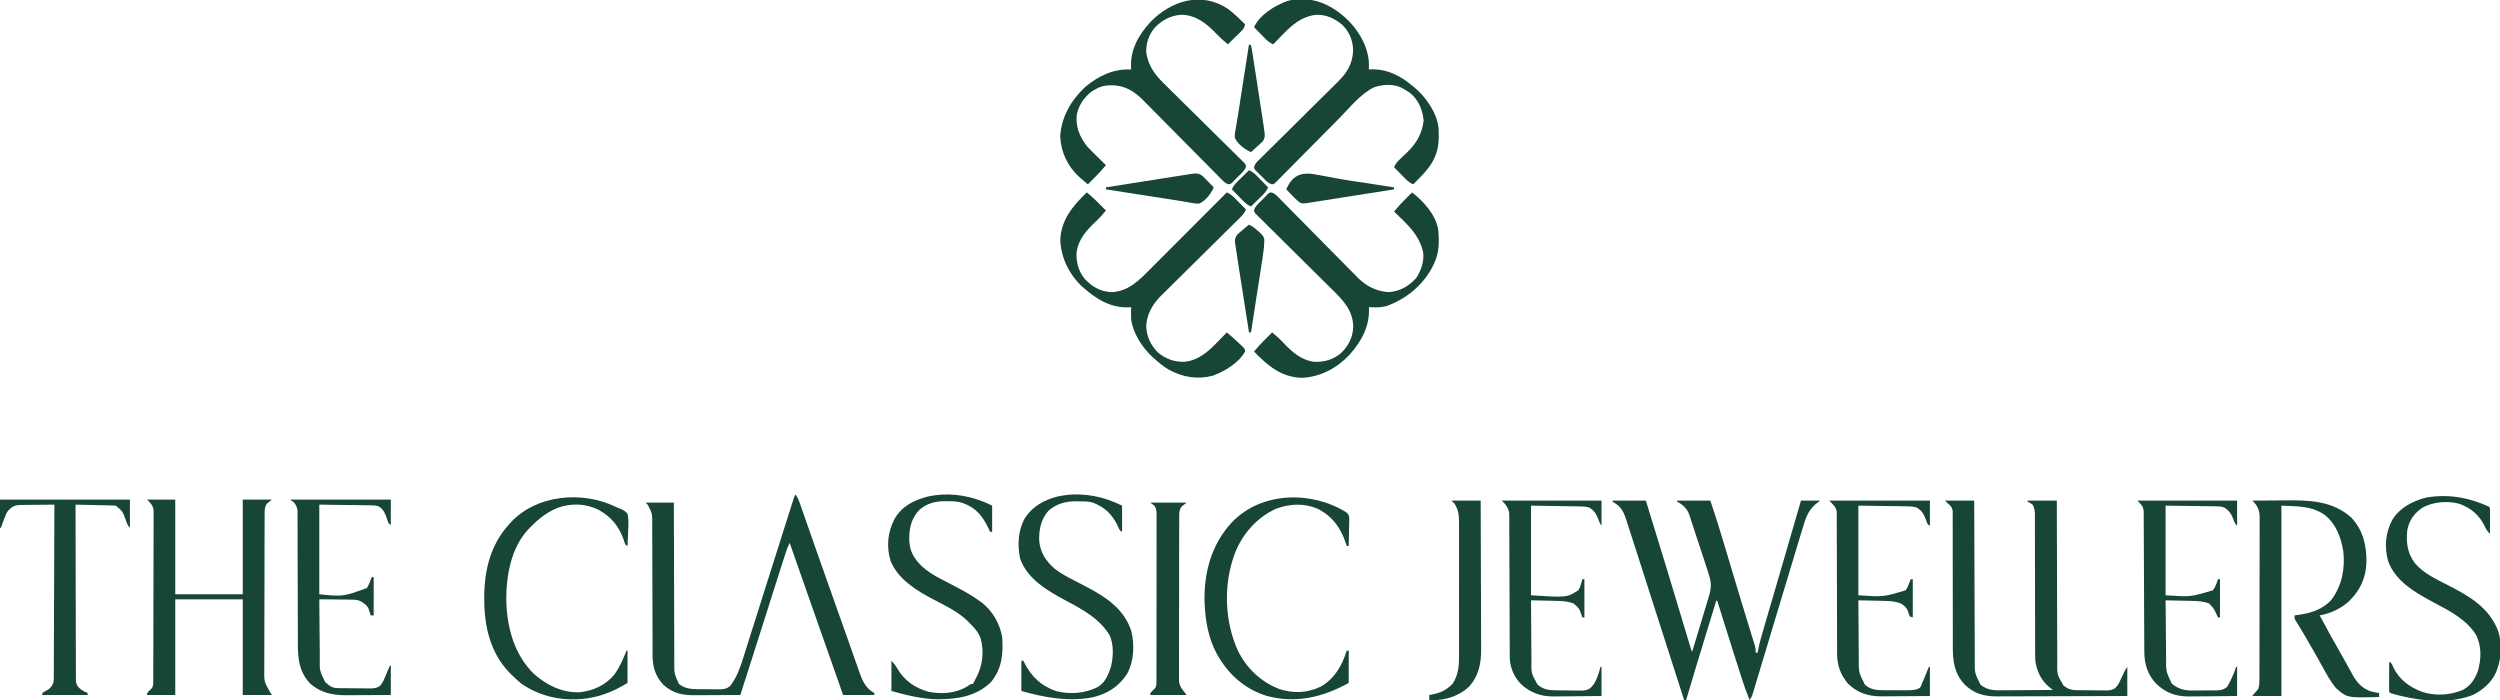
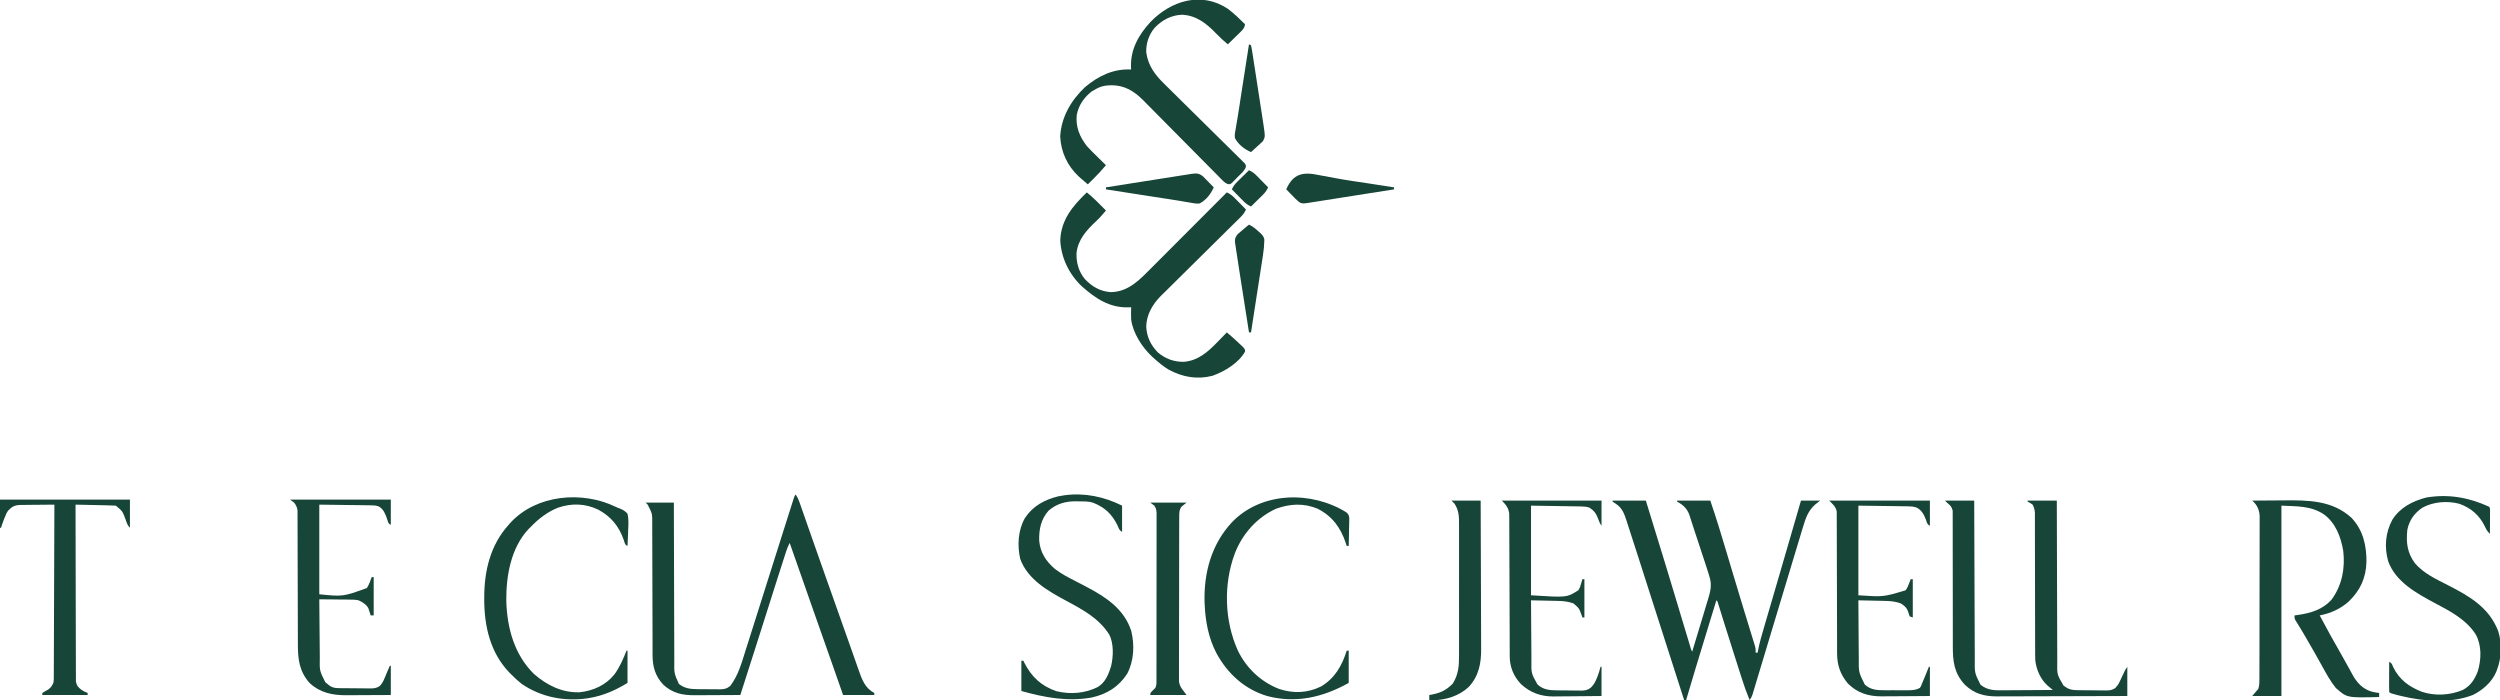
<svg xmlns="http://www.w3.org/2000/svg" height="695" width="2482" version="1.1">
  <path transform="translate(1601,497)" fill="#174537" d="M0 0 C10.89 0 21.78 0 33 0 C39.766 21.717 46.424 43.465 53.029 65.232 C53.822 67.844 54.615 70.456 55.409 73.068 C61.94 94.569 68.465 116.073 74.865 137.615 C75.08 138.337 75.295 139.059 75.517 139.803 C76.068 141.653 76.617 143.504 77.166 145.355 C77.905 147.942 77.905 147.942 79 150 C81.539 141.706 84.053 133.404 86.536 125.093 C87.689 121.234 88.851 117.377 90.033 113.525 C91.175 109.803 92.294 106.074 93.398 102.341 C93.822 100.923 94.253 99.508 94.693 98.095 C97.246 89.873 98.809 83.351 96 75 C95.742 74.131 95.485 73.262 95.219 72.366 C94.353 69.504 93.425 66.669 92.48 63.832 C91.97 62.275 91.97 62.275 91.449 60.687 C90.367 57.394 89.277 54.103 88.188 50.812 C87.468 48.625 86.748 46.436 86.029 44.248 C84.649 40.048 83.261 35.85 81.869 31.654 C80.721 28.193 79.588 24.729 78.479 21.256 C78.255 20.562 78.031 19.867 77.8 19.151 C77.228 17.377 76.663 15.601 76.099 13.824 C73.7 7.658 69.778 4.059 64 1 C64 0.67 64 0.34 64 0 C74.89 0 85.78 0 97 0 C102.822 17.063 108.06 34.274 113.201 51.55 C115.042 57.733 116.89 63.915 118.738 70.096 C119.207 71.665 119.676 73.235 120.145 74.804 C123.444 85.845 126.78 96.875 130.152 107.895 C130.556 109.214 130.959 110.534 131.362 111.854 C132.882 116.824 134.402 121.795 135.934 126.762 C136.967 130.113 137.994 133.467 139.02 136.82 C139.325 137.802 139.63 138.784 139.944 139.796 C140.218 140.694 140.491 141.591 140.773 142.516 C141.131 143.678 141.131 143.678 141.496 144.864 C142 147 142 147 142 151 C142.66 151 143.32 151 144 151 C144.091 150.465 144.182 149.929 144.276 149.378 C145.807 141.062 148.209 133.022 150.594 124.922 C151.058 123.333 151.522 121.743 151.986 120.154 C152.974 116.773 153.963 113.393 154.956 110.013 C156.51 104.719 158.058 99.423 159.606 94.127 C161.184 88.727 162.762 83.326 164.343 77.927 C169.202 61.323 174.03 44.71 178.848 28.094 C179.82 24.742 180.793 21.391 181.766 18.04 C183.511 12.027 185.256 6.013 187 0 C193.27 0 199.54 0 206 0 C203.525 1.98 203.525 1.98 201 4 C194.106 10.053 191.55 17.704 188.996 26.285 C188.721 27.188 188.446 28.092 188.162 29.022 C187.247 32.034 186.342 35.048 185.438 38.062 C184.779 40.235 184.121 42.408 183.462 44.58 C181.672 50.484 179.892 56.391 178.114 62.299 C176.624 67.25 175.129 72.2 173.634 77.149 C170.093 88.873 166.557 100.598 163.023 112.324 C162.822 112.991 162.621 113.658 162.414 114.346 C160.018 122.296 157.625 130.246 155.235 138.198 C153.147 145.148 151.054 152.098 148.958 159.046 C147.84 162.753 146.724 166.461 145.612 170.17 C144.574 173.633 143.531 177.095 142.484 180.555 C141.916 182.438 141.354 184.322 140.791 186.206 C140.451 187.326 140.111 188.446 139.761 189.601 C139.468 190.576 139.174 191.552 138.872 192.558 C138 195 138 195 136 198 C133.081 190.983 130.576 183.902 128.277 176.66 C127.935 175.591 127.593 174.522 127.24 173.421 C126.136 169.969 125.037 166.516 123.938 163.062 C123.177 160.684 122.417 158.305 121.656 155.927 C118.234 145.214 114.831 134.495 111.473 123.762 C111.213 122.931 110.953 122.101 110.685 121.245 C109.496 117.447 108.313 113.646 107.136 109.844 C106.726 108.526 106.316 107.208 105.906 105.891 C105.559 104.767 105.211 103.643 104.854 102.485 C104.233 100.087 104.233 100.087 103 99 C100.268 107.921 97.538 116.842 94.809 125.764 C93.541 129.91 92.273 134.056 91.003 138.201 C84.907 158.107 78.863 178.024 73 198 C72.34 198 71.68 198 71 198 C62.638 172.007 54.277 146.014 45.961 120.006 C40.207 102.009 34.446 84.014 28.671 66.023 C27.907 63.642 27.143 61.261 26.38 58.88 C24.278 52.323 22.167 45.77 20.042 39.222 C19.331 37.023 18.623 34.823 17.918 32.622 C16.861 29.321 15.791 26.023 14.719 22.727 C14.403 21.734 14.088 20.741 13.763 19.718 C11.578 13.055 9.409 7.122 3.25 3.188 C2.178 2.466 1.105 1.744 0 1 C0 0.67 0 0.34 0 0 Z" />
  <path transform="translate(790,491)" fill="#174537" d="M0 0 C1.754 2.631 2.676 4.598 3.701 7.536 C4.027 8.464 4.354 9.392 4.689 10.348 C5.041 11.361 5.392 12.374 5.754 13.418 C6.313 15.013 6.313 15.013 6.883 16.64 C7.69 18.945 8.495 21.251 9.298 23.557 C11.011 28.476 12.734 33.392 14.456 38.308 C15.342 40.838 16.227 43.367 17.112 45.897 C21.252 57.734 25.433 69.556 29.625 81.375 C30.669 84.319 31.713 87.263 32.757 90.207 C33.451 92.167 34.146 94.127 34.841 96.087 C37.742 104.268 40.634 112.453 43.525 120.638 C46.361 128.666 49.208 136.69 52.061 144.713 C53.947 150.022 55.82 155.335 57.679 160.654 C58.757 163.732 59.846 166.806 60.938 169.879 C61.428 171.265 61.913 172.654 62.393 174.044 C65.667 183.518 68.753 192.105 78 197 C78 197.66 78 198.32 78 199 C67.77 199 57.54 199 47 199 C45.681 195.226 44.363 191.451 43.004 187.562 C41.191 182.375 39.377 177.187 37.562 172 C37.207 170.983 37.207 170.983 36.844 169.946 C29.971 150.295 23.061 130.658 16.096 111.039 C8.648 90.055 1.31 69.033 -6 48 C-7.548 50.923 -8.674 53.818 -9.686 56.966 C-10.008 57.965 -10.331 58.964 -10.664 59.993 C-11.012 61.082 -11.36 62.171 -11.719 63.293 C-12.089 64.442 -12.459 65.592 -12.84 66.776 C-13.852 69.922 -14.861 73.068 -15.869 76.216 C-16.715 78.858 -17.564 81.5 -18.412 84.141 C-25.286 105.544 -32.067 126.975 -38.82 148.417 C-44.139 165.302 -49.53 182.162 -55 199 C-62.668 199.051 -70.336 199.086 -78.004 199.11 C-80.61 199.12 -83.216 199.134 -85.823 199.151 C-89.578 199.175 -93.334 199.187 -97.09 199.195 C-98.246 199.206 -99.403 199.216 -100.595 199.227 C-112.716 199.228 -122.046 197.26 -131.27 188.957 C-139.294 180.546 -142.118 171.159 -142.131 159.669 C-142.137 157.791 -142.137 157.791 -142.143 155.876 C-142.143 154.501 -142.142 153.127 -142.142 151.752 C-142.145 150.295 -142.148 148.837 -142.152 147.38 C-142.16 144.248 -142.165 141.117 -142.169 137.985 C-142.175 133.03 -142.191 128.076 -142.21 123.121 C-142.216 121.422 -142.223 119.723 -142.229 118.025 C-142.232 117.174 -142.235 116.324 -142.239 115.447 C-142.281 103.918 -142.314 92.388 -142.326 80.858 C-142.334 73.072 -142.357 65.286 -142.395 57.501 C-142.415 53.384 -142.427 49.268 -142.422 45.151 C-142.418 41.279 -142.432 37.408 -142.459 33.536 C-142.466 32.118 -142.467 30.7 -142.459 29.283 C-142.372 18.929 -142.372 18.929 -147 10 C-147.66 9.34 -148.32 8.68 -149 8 C-139.76 8 -130.52 8 -121 8 C-120.996 10.137 -120.993 12.274 -120.989 14.476 C-120.953 34.605 -120.895 54.734 -120.816 74.864 C-120.776 85.212 -120.744 95.561 -120.729 105.91 C-120.716 114.931 -120.689 123.952 -120.645 132.974 C-120.623 137.749 -120.607 142.525 -120.608 147.3 C-120.609 151.799 -120.591 156.296 -120.559 160.794 C-120.55 162.442 -120.549 164.09 -120.554 165.738 C-120.727 177.479 -120.727 177.479 -116 188 C-110.13 192.629 -104.347 193.161 -97.129 193.203 C-96.37 193.209 -95.61 193.215 -94.828 193.22 C-93.225 193.23 -91.622 193.236 -90.019 193.24 C-87.574 193.25 -85.13 193.281 -82.686 193.312 C-81.125 193.319 -79.564 193.324 -78.004 193.328 C-77.277 193.34 -76.549 193.353 -75.8 193.366 C-71.325 193.346 -68.48 192.863 -65 190 C-56.989 179.522 -53.506 166.582 -49.625 154.188 C-48.934 152.024 -48.242 149.861 -47.549 147.698 C-45.716 141.963 -43.902 136.221 -42.095 130.477 C-40.669 125.95 -39.236 121.427 -37.802 116.903 C-34.874 107.666 -31.957 98.426 -29.047 89.183 C-23.538 71.684 -17.999 54.196 -12.437 36.714 C-11.439 33.578 -10.443 30.442 -9.448 27.305 C-8.279 23.618 -7.107 19.933 -5.933 16.248 C-5.499 14.883 -5.065 13.516 -4.632 12.15 C-4.04 10.28 -3.444 8.411 -2.847 6.543 C-2.513 5.491 -2.179 4.44 -1.834 3.356 C-1 1 -1 1 0 0 Z" />
  <path transform="translate(2236,497)" fill="#174537" d="M0 0 C7.806 -0.077 15.613 -0.129 23.419 -0.165 C26.068 -0.178 28.716 -0.2 31.365 -0.226 C55.78 -0.461 79.536 -0.313 98.625 17.125 C110.154 29.403 113.623 44.864 113.405 61.193 C112.846 76.947 107.271 89.034 96 100 C87.721 107.478 77.86 111.892 67 114 C74.169 127.367 81.424 140.671 89.02 153.801 C91.109 157.418 93.138 161.063 95.137 164.73 C95.919 166.147 95.919 166.147 96.717 167.593 C97.704 169.384 98.68 171.182 99.641 172.987 C103.96 180.759 109.474 186.732 118.102 189.512 C120.716 190.184 123.322 190.665 126 191 C126 192.32 126 193.64 126 195 C94.083 195.831 94.083 195.831 83 186 C77.624 179.351 73.524 171.854 69.438 164.375 C64.555 155.546 59.594 146.772 54.5 138.062 C53.937 137.099 53.374 136.136 52.795 135.144 C52.254 134.221 51.713 133.298 51.156 132.348 C50.637 131.461 50.117 130.574 49.582 129.661 C48.493 127.828 47.385 126.007 46.262 124.195 C45.436 122.859 45.436 122.859 44.594 121.496 C44.096 120.703 43.597 119.909 43.084 119.092 C42 117 42 117 42 114 C43.088 113.853 44.176 113.706 45.297 113.555 C58.135 111.661 70.18 108.192 79 98 C89.221 83.918 92.363 67.048 90.375 49.938 C88.028 36.107 82.879 22.268 71.227 13.695 C58.259 5.033 44.539 5.777 29 5 C29 67.37 29 129.74 29 194 C19.43 194 9.86 194 0 194 C1.98 191.69 3.96 189.38 6 187 C7.161 183.516 7.132 180.796 7.14 177.119 C7.143 176.415 7.146 175.71 7.149 174.985 C7.158 172.62 7.16 170.255 7.161 167.89 C7.166 166.196 7.171 164.503 7.176 162.809 C7.189 158.204 7.196 153.598 7.2 148.993 C7.203 146.115 7.207 143.238 7.212 140.36 C7.225 131.358 7.235 122.355 7.239 113.352 C7.243 102.96 7.261 92.568 7.29 82.176 C7.312 74.144 7.322 66.112 7.323 58.079 C7.324 53.282 7.33 48.485 7.348 43.687 C7.364 39.173 7.366 34.659 7.358 30.144 C7.357 28.49 7.361 26.835 7.371 25.18 C7.384 22.916 7.378 20.653 7.367 18.389 C7.369 17.124 7.37 15.859 7.372 14.555 C6.741 8.524 4.674 4.029 0 0 Z" />
  <path transform="translate(1931,497)" fill="#174537" d="M0 0 C9.57 0 19.14 0 29 0 C29.009 3.206 29.009 3.206 29.018 6.476 C29.074 26.605 29.148 46.734 29.236 66.864 C29.281 77.212 29.32 87.561 29.346 97.91 C29.369 106.931 29.403 115.952 29.449 124.974 C29.473 129.749 29.491 134.525 29.498 139.3 C29.504 143.798 29.524 148.296 29.554 152.794 C29.563 154.442 29.567 156.09 29.565 157.738 C29.371 171.099 29.371 171.099 35.25 182.812 C42.787 188.808 49.954 188.404 59.246 188.293 C60.626 188.287 62.006 188.283 63.386 188.28 C66.998 188.269 70.61 188.239 74.221 188.206 C77.915 188.175 81.609 188.162 85.303 188.146 C92.535 188.114 99.768 188.063 107 188 C106.516 187.592 106.032 187.184 105.534 186.764 C104.901 186.226 104.268 185.689 103.616 185.135 C102.988 184.604 102.36 184.072 101.712 183.524 C94.8 177.372 90.607 167.646 89.632 158.574 C89.485 154.642 89.462 150.72 89.486 146.786 C89.48 145.285 89.473 143.784 89.464 142.283 C89.449 139.074 89.446 135.864 89.453 132.655 C89.464 127.578 89.446 122.502 89.425 117.425 C89.395 109.399 89.383 101.373 89.38 93.347 C89.373 78.96 89.344 64.572 89.295 50.185 C89.278 45.139 89.273 40.094 89.276 35.048 C89.277 31.913 89.269 28.779 89.259 25.644 C89.257 24.191 89.258 22.739 89.262 21.286 C89.268 19.303 89.26 17.319 89.252 15.336 C89.251 14.226 89.251 13.117 89.251 11.974 C88.991 8.891 88.422 6.741 87 4 C84.468 2.247 84.468 2.247 82 1 C82 0.67 82 0.34 82 0 C91.57 0 101.14 0 111 0 C111.005 3.243 111.005 3.243 111.011 6.552 C111.047 26.917 111.105 47.281 111.184 67.646 C111.224 78.116 111.256 88.586 111.271 99.056 C111.284 108.182 111.311 117.309 111.355 126.436 C111.377 131.267 111.393 136.098 111.392 140.93 C111.391 145.481 111.409 150.031 111.441 154.581 C111.45 156.249 111.451 157.916 111.446 159.583 C111.202 172.783 111.202 172.783 117.816 183.84 C118.393 184.202 118.969 184.564 119.562 184.938 C120.431 185.508 120.431 185.508 121.316 186.09 C125.674 188.446 130.055 188.196 134.867 188.238 C135.739 188.246 136.611 188.254 137.509 188.263 C139.353 188.277 141.197 188.287 143.042 188.295 C145.858 188.312 148.673 188.356 151.488 188.4 C153.281 188.411 155.074 188.419 156.867 188.426 C158.127 188.452 158.127 188.452 159.412 188.479 C163.377 188.464 165.482 188.316 168.935 186.21 C170.789 184.225 172.022 182.653 173.168 180.215 C173.504 179.519 173.84 178.824 174.186 178.107 C174.516 177.391 174.847 176.675 175.188 175.938 C175.867 174.508 176.548 173.08 177.23 171.652 C177.523 171.023 177.816 170.394 178.118 169.746 C179 168 179 168 181 165 C181 174.57 181 184.14 181 194 C162.919 194.068 144.838 194.123 126.757 194.155 C118.361 194.171 109.965 194.192 101.569 194.226 C94.248 194.256 86.927 194.276 79.605 194.282 C75.732 194.286 71.858 194.295 67.985 194.317 C64.332 194.338 60.68 194.344 57.027 194.339 C55.061 194.341 53.095 194.357 51.129 194.373 C38.659 194.33 28.925 191.642 19.801 182.891 C8.961 171.27 7.695 159.548 7.76 144.104 C7.759 142.614 7.757 141.123 7.754 139.632 C7.75 136.439 7.751 133.245 7.756 130.051 C7.764 125 7.753 119.949 7.739 114.898 C7.701 100.54 7.683 86.182 7.695 71.824 C7.701 63.882 7.689 55.94 7.658 47.997 C7.639 42.977 7.643 37.957 7.662 32.936 C7.669 29.815 7.655 26.695 7.635 23.574 C7.63 22.128 7.634 20.682 7.646 19.236 C7.663 17.261 7.645 15.286 7.626 13.311 C7.626 11.654 7.626 11.654 7.625 9.964 C6.798 6.044 4.987 4.577 2 2 C1.34 1.34 0.68 0.68 0 0 Z" />
-   <path transform="translate(146,496)" fill="#174537" d="M0 0 C9.24 0 18.48 0 28 0 C28 31.02 28 62.04 28 94 C50.11 94 72.22 94 95 94 C95 62.98 95 31.96 95 0 C104.57 0 114.14 0 124 0 C122.35 1.32 120.7 2.64 119 4 C116.504 7.484 116.741 10.874 116.726 15.071 C116.721 15.783 116.715 16.496 116.71 17.23 C116.695 19.617 116.694 22.004 116.694 24.392 C116.686 26.103 116.678 27.815 116.668 29.527 C116.646 34.178 116.638 38.829 116.633 43.48 C116.629 46.386 116.623 49.293 116.616 52.2 C116.591 62.343 116.578 72.487 116.574 82.63 C116.571 92.08 116.541 101.53 116.499 110.98 C116.464 119.096 116.449 127.213 116.448 135.329 C116.447 140.175 116.439 145.021 116.41 149.867 C116.384 154.428 116.382 158.988 116.398 163.548 C116.4 165.219 116.393 166.889 116.377 168.559 C116.187 180.668 116.187 180.668 122 191 C122.66 191.99 123.32 192.98 124 194 C114.43 194 104.86 194 95 194 C95 162.65 95 131.3 95 99 C72.89 99 50.78 99 28 99 C28 130.35 28 161.7 28 194 C18.76 194 9.52 194 0 194 C0 192 0 192 2.438 189.5 C3.283 188.675 4.129 187.85 5 187 C6.485 184.029 6.136 181.352 6.147 178.036 C6.151 177.311 6.155 176.585 6.158 175.838 C6.169 173.396 6.173 170.954 6.177 168.512 C6.183 166.767 6.19 165.021 6.197 163.275 C6.214 158.523 6.225 153.771 6.233 149.018 C6.238 146.051 6.244 143.084 6.251 140.117 C6.27 130.837 6.284 121.558 6.292 112.279 C6.302 101.558 6.328 90.838 6.369 80.118 C6.399 71.838 6.414 63.557 6.417 55.277 C6.419 50.329 6.428 45.381 6.453 40.432 C6.477 35.778 6.481 31.123 6.471 26.468 C6.47 24.76 6.477 23.051 6.49 21.342 C6.508 19.009 6.501 16.678 6.488 14.345 C6.49 13.04 6.493 11.735 6.495 10.39 C5.786 5.534 3.357 3.357 0 0 Z" />
-   <path transform="translate(1315,4)" fill="#174537" d="M0 0 C0.893 0.401 1.787 0.802 2.707 1.215 C20.069 9.784 35.043 25.996 41.312 44.312 C43.024 49.723 44.138 54.622 44.062 60.312 C44.053 61.196 44.044 62.079 44.035 62.988 C44.024 63.652 44.012 64.316 44 65 C44.643 64.954 45.286 64.907 45.949 64.859 C61.596 64.234 75.293 71.127 87 81 C87.753 81.607 88.506 82.214 89.281 82.84 C100.565 92.288 111.75 108.156 113.217 123.233 C113.732 133.662 113.612 143.429 109 153 C108.599 153.833 108.198 154.665 107.785 155.523 C102.863 164.568 95.256 171.813 88 179 C84.848 177.607 82.738 175.975 80.328 173.523 C79.664 172.853 79 172.183 78.316 171.492 C77.294 170.444 77.294 170.444 76.25 169.375 C75.553 168.669 74.855 167.962 74.137 167.234 C72.42 165.494 70.708 163.749 69 162 C70.45 158.635 72.274 156.536 74.922 154.023 C75.7 153.269 76.479 152.515 77.281 151.738 C78.907 150.182 80.537 148.63 82.172 147.082 C91.533 137.983 96.753 128.616 98.438 115.625 C97.114 104.657 93.501 95.32 84.828 88.223 C82.612 86.66 80.379 85.3 78 84 C77.398 83.66 76.796 83.319 76.176 82.969 C67.9 79.091 57.219 79.775 48.812 82.812 C35.54 89.424 24.957 102.961 14.667 113.38 C10.588 117.508 6.496 121.623 2.406 125.741 C-3.845 132.035 -10.091 138.333 -16.323 144.646 C-21.007 149.39 -25.704 154.121 -30.409 158.844 C-32.196 160.644 -33.979 162.447 -35.758 164.256 C-38.23 166.769 -40.718 169.266 -43.209 171.761 C-43.943 172.514 -44.676 173.267 -45.432 174.043 C-46.11 174.715 -46.788 175.388 -47.487 176.081 C-48.072 176.673 -48.658 177.264 -49.261 177.873 C-51 179 -51 179 -53.104 178.772 C-57.07 177.158 -59.838 173.674 -62.812 170.688 C-63.871 169.671 -63.871 169.671 -64.951 168.635 C-65.613 167.975 -66.275 167.316 -66.957 166.637 C-67.869 165.735 -67.869 165.735 -68.8 164.815 C-70 163 -70 163 -69.791 161.124 C-68.813 158.497 -67.535 157.176 -65.541 155.207 C-64.8 154.468 -64.058 153.728 -63.294 152.965 C-62.065 151.762 -62.065 151.762 -60.812 150.535 C-59.524 149.256 -59.524 149.256 -58.21 147.951 C-56.342 146.097 -54.471 144.247 -52.595 142.4 C-49.623 139.474 -46.664 136.535 -43.706 133.595 C-36.352 126.289 -28.984 118.997 -21.611 111.711 C-15.889 106.055 -10.171 100.396 -4.468 94.722 C-1.535 91.806 1.407 88.899 4.356 86 C6.634 83.755 8.898 81.497 11.165 79.242 C12.378 78.057 12.378 78.057 13.617 76.848 C22.551 67.9 27.933 59.002 28.375 46.188 C28.207 36.309 24.898 28.134 18 21 C10.243 14.317 1.655 10.281 -8.723 10.719 C-22.668 12.441 -32.184 20.571 -41.625 30.375 C-42.534 31.302 -43.443 32.229 -44.379 33.184 C-46.595 35.447 -48.802 37.719 -51 40 C-54.152 38.607 -56.262 36.975 -58.672 34.523 C-59.336 33.853 -60 33.183 -60.684 32.492 C-61.366 31.794 -62.047 31.095 -62.75 30.375 C-63.447 29.669 -64.145 28.962 -64.863 28.234 C-66.58 26.494 -68.292 24.749 -70 23 C-64.129 10.458 -49.542 1.619 -37 -3 C-25.483 -6.324 -10.693 -5.099 0 0 Z" />
  <path transform="translate(1079,191)" fill="#174537" d="M0 0 C6.784 5.55 12.855 11.764 19 18 C15.942 21.69 12.88 25.198 9.379 28.473 C-0.092 37.342 -8.896 46.838 -10.238 60.41 C-10.502 69.85 -8.077 78.609 -2 86 C5.223 93.579 13.128 98.286 23.723 99.031 C41.67 98.785 52.92 86.251 64.754 74.359 C65.565 73.548 66.376 72.737 67.212 71.902 C69.855 69.259 72.494 66.612 75.133 63.965 C76.979 62.117 78.826 60.269 80.673 58.421 C85.013 54.078 89.35 49.732 93.687 45.385 C98.631 40.43 103.577 35.478 108.524 30.526 C118.686 20.354 128.844 10.178 139 0 C142.12 1.489 144.24 3.003 146.672 5.477 C147.336 6.147 148 6.817 148.684 7.508 C149.706 8.556 149.706 8.556 150.75 9.625 C151.447 10.331 152.145 11.038 152.863 11.766 C154.58 13.506 156.292 15.251 158 17 C156.589 20.206 154.91 22.327 152.421 24.779 C151.678 25.516 150.935 26.253 150.17 27.012 C149.354 27.811 148.539 28.61 147.698 29.434 C146.84 30.283 145.981 31.132 145.096 32.007 C143.229 33.853 141.361 35.697 139.489 37.539 C136.523 40.459 133.567 43.388 130.612 46.32 C122.21 54.656 113.8 62.984 105.368 71.29 C100.71 75.878 96.062 80.478 91.427 85.09 C88.978 87.525 86.524 89.955 84.056 92.371 C81.294 95.075 78.556 97.802 75.819 100.531 C75.012 101.314 74.204 102.097 73.372 102.903 C65.256 111.077 59.105 121.652 58.973 133.426 C59.59 143.603 63.363 151.367 70.355 158.73 C77.897 165.203 86.472 168.355 96.289 168.211 C110.361 167.116 120.24 158.372 129.625 148.625 C130.534 147.698 131.443 146.771 132.379 145.816 C134.595 143.553 136.802 141.281 139 139 C143.453 142.759 147.805 146.579 152 150.625 C152.501 151.089 153.003 151.553 153.52 152.031 C156.973 155.4 156.973 155.4 157.09 158.035 C150.829 169.322 136.841 177.766 125 182 C109.552 186.052 95.374 183.487 81.328 176.023 C76.092 172.84 71.525 169.117 67 165 C66.367 164.448 65.734 163.897 65.082 163.328 C55.088 154.089 45.685 139.698 44 126 C43.856 121.993 43.88 118.007 44 114 C43.285 114.046 42.569 114.093 41.832 114.141 C22.823 114.829 8.687 105.409 -5 93.219 C-17.605 81.289 -25.611 64.822 -26.375 47.438 C-25.503 27.035 -14.061 13.542 0 0 Z" />
  <path transform="translate(1219.184,8.859)" fill="#174537" d="M0 0 C6.017 4.573 11.477 9.801 16.816 15.141 C16.525 18.792 14.767 20.543 12.219 23.031 C11.5 23.74 10.781 24.449 10.041 25.18 C9.286 25.909 8.532 26.639 7.754 27.391 C6.616 28.508 6.616 28.508 5.455 29.648 C3.582 31.486 1.702 33.316 -0.184 35.141 C-4.3 31.731 -8.172 28.212 -11.862 24.345 C-21.262 14.523 -31.552 6.385 -45.684 5.766 C-56.574 6.226 -65.57 11.07 -72.996 18.891 C-78.651 25.792 -81.501 34.218 -81.184 43.141 C-79.361 56.351 -72.575 65.377 -63.225 74.474 C-62.345 75.347 -61.464 76.22 -60.557 77.119 C-58.659 78.998 -56.758 80.874 -54.851 82.743 C-51.836 85.699 -48.837 88.671 -45.84 91.646 C-38.404 99.022 -30.947 106.377 -23.486 113.728 C-17.667 119.462 -11.854 125.201 -6.058 130.958 C-3.078 133.917 -0.087 136.863 2.914 139.801 C5.207 142.052 7.484 144.319 9.763 146.583 C11.017 147.801 11.017 147.801 12.296 149.043 C13.043 149.791 13.79 150.539 14.56 151.31 C15.217 151.957 15.874 152.604 16.551 153.271 C17.816 155.141 17.816 155.141 17.609 157.265 C15.943 161.207 12.492 163.976 9.504 166.953 C8.827 167.659 8.149 168.365 7.451 169.092 C6.792 169.754 6.132 170.416 5.453 171.098 C4.852 171.706 4.251 172.314 3.632 172.941 C1.816 174.141 1.816 174.141 -0.06 173.932 C-2.686 172.953 -4.007 171.675 -5.976 169.682 C-6.716 168.94 -7.456 168.199 -8.218 167.435 C-9.02 166.616 -9.822 165.796 -10.649 164.952 C-11.502 164.094 -12.354 163.235 -13.233 162.351 C-15.086 160.482 -16.937 158.611 -18.783 156.736 C-21.71 153.764 -24.648 150.804 -27.589 147.846 C-34.895 140.493 -42.186 133.124 -49.473 125.751 C-55.128 120.029 -60.788 114.312 -66.461 108.608 C-69.378 105.676 -72.284 102.734 -75.184 99.785 C-77.428 97.507 -79.686 95.243 -81.942 92.976 C-83.127 91.762 -83.127 91.762 -84.336 90.524 C-93.343 81.53 -102.558 75.902 -115.559 75.766 C-122.042 75.855 -126.665 76.78 -132.184 80.141 C-133.215 80.718 -134.246 81.296 -135.309 81.891 C-143.022 87.927 -148.212 95.465 -150.184 105.141 C-151.375 117.187 -147.413 126.688 -140.184 136.141 C-137.021 139.632 -133.688 142.923 -130.309 146.203 C-129.429 147.069 -128.55 147.934 -127.645 148.826 C-125.498 150.938 -123.344 153.043 -121.184 155.141 C-125.106 159.844 -129.194 164.283 -133.559 168.578 C-134.104 169.119 -134.649 169.66 -135.211 170.217 C-136.533 171.527 -137.858 172.834 -139.184 174.141 C-141.548 172.17 -143.876 170.177 -146.184 168.141 C-146.832 167.572 -147.48 167.004 -148.148 166.418 C-159.511 155.82 -165.9 142.038 -166.621 126.516 C-165.484 107.261 -155.838 90.74 -142.008 77.684 C-128.752 66.471 -113.726 59.225 -96.184 60.141 C-96.23 59.425 -96.276 58.71 -96.324 57.973 C-96.964 40.31 -88.845 25.873 -77.184 13.141 C-56.496 -8.377 -26.256 -17.58 0 0 Z" />
-   <path transform="translate(1262.875,191.206)" fill="#174537" d="M0 0 C2.64 0.986 3.966 2.282 5.942 4.29 C6.688 5.04 7.433 5.79 8.201 6.563 C9.009 7.391 9.818 8.22 10.651 9.074 C11.939 10.376 11.939 10.376 13.254 11.705 C15.122 13.595 16.988 15.487 18.849 17.384 C21.8 20.39 24.765 23.383 27.731 26.374 C36.166 34.881 44.584 43.406 52.987 51.944 C57.629 56.659 62.281 61.364 66.946 66.057 C69.889 69.019 72.818 71.995 75.737 74.981 C78 77.288 80.284 79.576 82.565 81.867 C83.357 82.685 84.149 83.503 84.965 84.347 C93.568 92.905 103.851 98.295 116.125 98.794 C127.05 98.002 135.86 92.863 143.125 84.794 C147.992 77.351 151.005 68.738 150.125 59.794 C146.34 41.755 133.871 31.116 121.125 18.794 C125.048 14.09 129.135 9.651 133.5 5.356 C134.045 4.815 134.591 4.275 135.152 3.717 C136.474 2.407 137.799 1.1 139.125 -0.206 C150.92 9.33 162.912 22.181 165.125 37.794 C166.021 48.955 165.97 59.496 161.125 69.794 C160.724 70.688 160.323 71.583 159.91 72.504 C150.516 91.512 133.292 105.681 113.492 112.731 C107.802 114.199 101.962 113.99 96.125 113.794 C96.177 114.668 96.177 114.668 96.231 115.559 C96.812 133.175 88.504 147.918 77.125 160.794 C64.542 174.171 48.27 183.051 29.711 183.891 C9.027 183.328 -4.252 171.875 -17.875 157.794 C-12.325 151.01 -6.11 144.938 0.125 138.794 C3.815 141.852 7.323 144.914 10.598 148.415 C19.467 157.886 28.963 166.69 42.535 168.032 C52.32 168.306 60.718 165.722 68.348 159.481 C76.088 152.132 80.274 143.552 80.625 132.856 C80.092 116.991 71.17 107.484 60.328 96.849 C59.477 96.006 58.626 95.162 57.749 94.293 C55.441 92.007 53.128 89.725 50.815 87.445 C48.387 85.048 45.967 82.644 43.546 80.24 C35.321 72.072 27.085 63.914 18.836 55.771 C14.265 51.26 9.704 46.74 5.152 42.21 C2.747 39.817 0.338 37.43 -2.083 35.053 C-4.771 32.411 -7.444 29.753 -10.113 27.091 C-10.919 26.306 -11.725 25.521 -12.556 24.712 C-13.276 23.988 -13.997 23.263 -14.739 22.517 C-15.373 21.891 -16.006 21.264 -16.659 20.619 C-17.875 18.794 -17.875 18.794 -17.66 16.676 C-16.012 12.726 -12.55 9.957 -9.562 6.981 C-8.885 6.275 -8.208 5.57 -7.51 4.842 C-6.85 4.18 -6.191 3.518 -5.512 2.837 C-4.91 2.228 -4.309 1.62 -3.69 0.993 C-1.875 -0.206 -1.875 -0.206 0 0 Z" />
-   <path transform="translate(985,502)" fill="#174537" d="M0 0 C0 8.58 0 17.16 0 26 C-0.66 26 -1.32 26 -2 26 C-2.436 25.071 -2.871 24.141 -3.32 23.184 C-9.384 10.482 -15.475 2.459 -29.172 -2.648 C-34.287 -4.286 -39.101 -4.445 -44.438 -4.375 C-45.315 -4.387 -46.192 -4.398 -47.096 -4.41 C-56.59 -4.368 -64.617 -2.235 -71.957 3.91 C-80.243 12.387 -82.39 22.215 -82.293 33.648 C-82.037 44.932 -77.987 52.023 -70.022 59.975 C-64.588 64.954 -59.028 68.554 -52.5 71.938 C-51.542 72.448 -50.585 72.958 -49.598 73.483 C-45.151 75.847 -40.68 78.167 -36.211 80.488 C-27.777 84.879 -19.697 89.374 -12 95 C-11.276 95.527 -10.551 96.054 -9.805 96.598 C0.695 104.977 7.973 117.76 10 131 C11.115 147.261 9.681 161.91 -1 175 C-15.594 189.349 -34.361 192.238 -54.062 192.251 C-69.837 191.995 -84.89 188.235 -100 184 C-100 174.1 -100 164.2 -100 154 C-97.365 156.635 -95.931 158.634 -94.125 161.812 C-86.989 173.834 -76.66 181.038 -63.16 184.789 C-50.245 187.389 -35.808 186.453 -24.5 179.312 C-23.871 178.876 -23.242 178.439 -22.594 177.988 C-21 177 -21 177 -19 177 C-18.71 176.412 -18.42 175.824 -18.121 175.219 C-17.451 173.893 -16.762 172.576 -16.035 171.281 C-9.473 159.263 -7.739 144.905 -11.438 131.688 C-13.907 125.195 -18.042 120.749 -23 116 C-23.571 115.41 -24.142 114.819 -24.73 114.211 C-33.943 105.314 -46.397 99.263 -57.688 93.438 C-74.606 84.668 -93.493 73.24 -100.875 54.75 C-105.189 40.37 -103.68 25.988 -96.695 12.828 C-89.061 0.093 -77.888 -5.252 -64 -9 C-42.154 -13.846 -19.883 -9.941 0 0 Z" />
  <path transform="translate(1114,502)" fill="#174537" d="M0 0 C0 8.58 0 17.16 0 26 C-2.907 24.546 -3.246 22.506 -4.562 19.562 C-10.128 8.284 -17.272 1.6 -29 -3 C-33.67 -4.376 -38.291 -4.223 -43.125 -4.25 C-44.025 -4.271 -44.925 -4.291 -45.852 -4.312 C-56.093 -4.371 -65.196 -1.832 -73 5 C-80.577 13.487 -82.615 23.747 -82.273 34.871 C-81.253 46.544 -75.559 55.284 -66.699 62.812 C-60.721 67.479 -54.21 70.863 -47.482 74.298 C-43.906 76.126 -40.352 77.997 -36.797 79.867 C-36.108 80.229 -35.419 80.591 -34.71 80.963 C-15.531 91.074 2.021 102.785 9.094 124.332 C12.53 138.242 11.855 154.226 5 167 C-3.421 179.903 -15.122 187.18 -30.152 190.477 C-53.858 194.834 -77.137 190.457 -100 184 C-100 174.1 -100 164.2 -100 154 C-99.34 154 -98.68 154 -98 154 C-97.507 155.017 -97.507 155.017 -97.004 156.055 C-89.848 170.056 -80.076 179.188 -65.113 184.246 C-51.326 187.585 -36.707 186.445 -24 180 C-16.531 175.404 -13.323 167.38 -10.852 159.199 C-8.636 149.667 -8.198 137.076 -12.617 128.191 C-22.866 111.949 -38.717 103.409 -55.193 94.6 C-73.352 84.868 -93.729 73.381 -101.129 52.871 C-104.167 39.368 -103.295 24.101 -96.305 12.086 C-88.516 0.387 -76.837 -6.022 -63.312 -9.25 C-61.879 -9.522 -60.441 -9.773 -59 -10 C-58.308 -10.111 -57.616 -10.222 -56.902 -10.336 C-37.185 -12.984 -17.68 -8.84 0 0 Z" />
  <path transform="translate(2471,503)" fill="#174537" d="M0 0 C1 1 1 1 1.114 3.5 C1.106 5.126 1.106 5.126 1.098 6.785 C1.093 8.54 1.093 8.54 1.088 10.33 C1.075 12.178 1.075 12.178 1.062 14.062 C1.058 15.298 1.053 16.534 1.049 17.807 C1.037 20.871 1.021 23.936 1 27 C-1.5 24.615 -2.747 22.617 -4.125 19.438 C-9.516 8.447 -17.763 1.368 -29.207 -2.805 C-41.095 -6.025 -55.54 -4.933 -66.312 1.188 C-74.114 6.653 -79.134 13.605 -81 23 C-82.348 35.632 -81.113 45.606 -73.562 56.062 C-64.663 66.445 -52.482 71.939 -40.525 78.057 C-19.05 89.08 0.181 100.07 9.273 123.711 C12.966 135.344 12.529 150.717 8 162 C7.617 163.031 7.617 163.031 7.227 164.082 C2.816 174.341 -6.162 182.133 -16 187 C-38.326 195.555 -64.138 193.489 -87 188 C-88.862 187.555 -88.862 187.555 -90.762 187.102 C-97.691 185.309 -97.691 185.309 -99 184 C-99.088 181.781 -99.107 179.56 -99.098 177.34 C-99.096 176.675 -99.095 176.011 -99.093 175.326 C-99.088 173.197 -99.075 171.067 -99.062 168.938 C-99.057 167.497 -99.053 166.056 -99.049 164.615 C-99.038 161.077 -99.021 157.538 -99 154 C-96.323 155.338 -96.171 156.645 -95 159.375 C-88.886 171.854 -79.205 178.864 -66.562 183.812 C-53.596 188.135 -38.568 187.313 -26 182 C-18.194 177.978 -14.003 171.321 -10.965 163.25 C-7.527 151.48 -7.072 137.999 -13 127 C-22.592 111.92 -38.551 103.773 -53.875 95.625 C-71.921 85.982 -92.734 74.579 -100.023 54.129 C-103.999 40.106 -102.747 25.684 -95.801 12.852 C-88.31 0.99 -75.769 -5.546 -62.438 -9 C-40.526 -12.827 -20.003 -9.131 0 0 Z" />
  <path transform="translate(1336.695,508.677)" fill="#174537" d="M0 0 C2.305 2.323 2.305 2.323 2.873 5.623 C2.846 6.901 2.82 8.179 2.793 9.495 C2.783 10.519 2.783 10.519 2.772 11.563 C2.744 13.734 2.681 15.903 2.617 18.073 C2.592 19.548 2.57 21.024 2.549 22.499 C2.494 26.108 2.408 29.715 2.305 33.323 C1.645 33.323 0.985 33.323 0.305 33.323 C0.025 32.429 -0.255 31.534 -0.543 30.612 C-5.628 15.274 -14.011 3.71 -28.695 -3.677 C-42.402 -9.34 -55.872 -8.582 -69.695 -3.677 C-88.976 5.11 -103.354 21.479 -110.883 41.073 C-122.138 71.559 -121.113 107.73 -107.695 137.323 C-99.199 154.782 -84.702 168.471 -66.535 175.394 C-52.503 179.987 -38.37 179.423 -25.008 172.761 C-11.422 164.645 -4.278 152.081 0.305 137.323 C0.965 137.323 1.625 137.323 2.305 137.323 C2.305 147.883 2.305 158.443 2.305 169.323 C-23.068 183.49 -49.986 189.926 -78.695 182.323 C-101.074 175.618 -117.983 160.139 -129.008 139.823 C-136.894 124.704 -139.986 108.257 -140.695 91.323 C-140.736 90.483 -140.778 89.642 -140.82 88.776 C-141.549 59.455 -133.772 31.408 -113.518 9.698 C-84.098 -20.716 -34.714 -21.598 0 0 Z" />
  <path transform="translate(610.997,503.055)" fill="#174537" d="M0 0 C2.082 1.021 2.082 1.021 4.659 1.906 C7.777 3.28 9.721 4.397 12.003 6.945 C13.262 12.446 12.95 17.721 12.628 23.32 C12.578 24.834 12.533 26.349 12.492 27.863 C12.382 31.561 12.21 35.252 12.003 38.945 C10.003 37.945 10.003 37.945 9.144 35.793 C8.85 34.874 8.556 33.955 8.253 33.008 C3.443 19.272 -4.272 9.903 -16.997 2.945 C-30.077 -3.267 -43.248 -3.653 -56.997 0.945 C-67.714 5.299 -75.981 11.723 -83.997 19.945 C-84.662 20.601 -85.327 21.258 -86.012 21.934 C-103.736 40.576 -108.583 68.642 -108.348 93.421 C-107.589 120.248 -100.539 146.615 -80.997 165.945 C-68.273 177.171 -52.813 184.884 -35.489 184.23 C-21.879 182.673 -9.887 177.343 -1.122 166.66 C4.264 159.336 7.669 151.348 11.003 142.945 C11.333 142.945 11.663 142.945 12.003 142.945 C12.003 153.505 12.003 164.065 12.003 174.945 C-0.064 182.285 -11.925 187.591 -25.997 189.945 C-26.639 190.056 -27.28 190.167 -27.942 190.281 C-50.881 193.508 -73.737 189.094 -92.997 175.945 C-96.546 173.142 -99.797 170.14 -102.997 166.945 C-103.757 166.196 -104.518 165.447 -105.301 164.676 C-124.265 144.891 -130.223 118.764 -130.247 92.07 C-130.247 91.38 -130.248 90.69 -130.249 89.979 C-130.208 63.513 -124.151 38.044 -105.997 17.945 C-105.333 17.189 -104.669 16.432 -103.985 15.652 C-78.202 -12.036 -33.133 -15.938 0 0 Z" />
  <path transform="translate(288,496)" fill="#174537" d="M0 0 C33 0 66 0 100 0 C100 8.25 100 16.5 100 25 C98 24 98 24 97.07 21.672 C96.758 20.708 96.446 19.743 96.125 18.75 C94.405 13.838 92.82 9.755 88.23 6.899 C85.477 5.789 83.281 5.721 80.313 5.681 C79.157 5.661 78 5.641 76.808 5.62 C75.598 5.609 74.388 5.598 73.141 5.586 C72.024 5.568 70.908 5.551 69.757 5.532 C65.588 5.469 61.419 5.423 57.25 5.375 C47.928 5.251 38.605 5.128 29 5 C29 34.37 29 63.74 29 94 C52.473 96.361 52.473 96.361 76.25 87.812 C78.429 84.311 79.676 80.904 81 77 C81.66 77 82.32 77 83 77 C83 89.54 83 102.08 83 115 C82.01 115 81.02 115 80 115 C79.706 114.004 79.706 114.004 79.406 112.988 C79.107 112.105 78.808 111.222 78.5 110.312 C78.222 109.442 77.943 108.572 77.656 107.676 C75.251 103.791 72.114 101.906 68 100 C64.879 99.333 61.872 99.278 58.688 99.293 C57.833 99.278 56.979 99.263 56.099 99.247 C53.399 99.205 50.7 99.195 48 99.188 C46.158 99.164 44.315 99.139 42.473 99.111 C37.982 99.049 33.491 99.016 29 99 C29.061 108.25 29.139 117.499 29.236 126.748 C29.28 131.044 29.32 135.339 29.346 139.635 C29.373 143.785 29.413 147.934 29.463 152.084 C29.48 153.663 29.491 155.241 29.498 156.82 C29.242 169.888 29.242 169.888 34.938 181.277 C35.958 182.099 35.958 182.099 37 182.938 C37.681 183.503 38.361 184.069 39.062 184.652 C42.042 186.725 44.585 187.129 48.117 187.177 C48.941 187.19 49.766 187.203 50.615 187.216 C51.503 187.223 52.39 187.231 53.305 187.238 C54.221 187.246 55.137 187.254 56.081 187.263 C58.019 187.277 59.958 187.287 61.896 187.295 C64.857 187.312 67.817 187.356 70.777 187.4 C72.661 187.411 74.546 187.419 76.43 187.426 C77.313 187.443 78.197 187.461 79.107 187.479 C83.238 187.464 85.425 187.357 89.006 185.133 C91.226 182.758 92.379 180.684 93.625 177.688 C94.238 176.245 94.238 176.245 94.863 174.773 C95.238 173.858 95.614 172.943 96 172 C96.602 170.603 97.206 169.207 97.812 167.812 C98.4 166.42 98.4 166.42 99 165 C99.33 165 99.66 165 100 165 C100 174.57 100 184.14 100 194 C92.493 194.046 84.986 194.086 77.478 194.11 C74.927 194.12 72.376 194.134 69.826 194.151 C66.147 194.175 62.468 194.187 58.789 194.195 C57.659 194.206 56.53 194.216 55.366 194.227 C42.005 194.228 29.73 191.704 19.625 182.312 C9.054 170.772 7.699 158.296 7.729 143.288 C7.724 141.817 7.719 140.346 7.713 138.875 C7.701 135.724 7.696 132.573 7.695 129.422 C7.693 124.438 7.675 119.454 7.654 114.47 C7.605 102.098 7.574 89.725 7.553 77.353 C7.536 67.722 7.514 58.091 7.47 48.459 C7.448 43.506 7.44 38.552 7.442 33.598 C7.441 30.519 7.427 27.44 7.409 24.361 C7.404 22.934 7.403 21.508 7.408 20.081 C7.414 18.133 7.4 16.184 7.385 14.235 C7.383 13.145 7.381 12.056 7.379 10.933 C6.94 7.534 6.051 5.73 4 3 C2.68 2.01 1.36 1.02 0 0 Z" />
  <path transform="translate(1816,497)" fill="#174537" d="M0 0 C33 0 66 0 100 0 C100 8.25 100 16.5 100 25 C97.238 23.619 97.198 22.188 96.188 19.312 C94.138 14.006 92.032 9.492 86.691 6.864 C83.784 5.931 81.432 5.723 78.384 5.681 C77.267 5.661 76.151 5.641 75.002 5.62 C73.84 5.609 72.678 5.598 71.48 5.586 C70.404 5.568 69.328 5.551 68.219 5.532 C64.209 5.47 60.198 5.423 56.188 5.375 C47.216 5.251 38.244 5.128 29 5 C29 34.37 29 63.74 29 94 C53.821 95.678 53.821 95.678 76 89 C77.817 86.117 77.817 86.117 79 83 C79.392 82.051 79.784 81.103 80.188 80.125 C80.456 79.424 80.724 78.722 81 78 C81.66 78 82.32 78 83 78 C83 90.54 83 103.08 83 116 C81.515 115.505 81.515 115.505 80 115 C79.309 113.024 78.618 111.048 77.934 109.07 C76.386 105.638 74.101 104.027 71 102 C65.785 100.186 61.109 99.672 55.66 99.586 C54.893 99.567 54.126 99.547 53.336 99.527 C50.912 99.468 48.487 99.421 46.062 99.375 C44.408 99.337 42.754 99.298 41.1 99.258 C37.067 99.162 33.033 99.078 29 99 C29.038 108.215 29.098 117.43 29.184 126.645 C29.223 130.924 29.256 135.204 29.271 139.484 C29.286 143.621 29.321 147.757 29.368 151.894 C29.383 153.466 29.391 155.037 29.392 156.609 C29.288 170.491 29.288 170.491 35.376 182.634 C41.156 187.901 47.547 188.303 54.941 188.266 C56.209 188.268 56.209 188.268 57.503 188.271 C59.282 188.273 61.061 188.269 62.841 188.261 C65.557 188.25 68.273 188.261 70.99 188.273 C72.724 188.272 74.458 188.27 76.191 188.266 C77.404 188.272 77.404 188.272 78.641 188.278 C82.844 188.243 86.211 188.048 90 186 C91.253 184.24 91.253 184.24 92 182 C92.402 181.063 92.804 180.126 93.219 179.16 C93.642 178.138 94.064 177.116 94.5 176.062 C94.923 175.043 95.346 174.023 95.781 172.973 C96.869 170.321 97.941 167.663 99 165 C99.33 165 99.66 165 100 165 C100 174.57 100 184.14 100 194 C92.617 194.063 85.235 194.123 77.852 194.155 C74.412 194.171 70.974 194.192 67.535 194.226 C63.578 194.266 59.621 194.28 55.664 194.293 C54.447 194.308 53.23 194.324 51.976 194.34 C38.983 194.342 28.062 191.05 18.668 181.672 C11.058 172.693 7.882 163.333 7.869 151.618 C7.865 150.354 7.861 149.091 7.857 147.79 C7.857 146.403 7.858 145.016 7.858 143.629 C7.855 142.158 7.852 140.687 7.848 139.217 C7.84 136.058 7.835 132.898 7.831 129.739 C7.825 124.743 7.809 119.746 7.79 114.75 C7.784 113.038 7.777 111.325 7.771 109.613 C7.768 108.756 7.765 107.898 7.761 107.015 C7.719 95.388 7.686 83.761 7.674 72.135 C7.666 64.283 7.643 56.432 7.605 48.581 C7.585 44.429 7.573 40.277 7.578 36.125 C7.582 32.222 7.568 28.319 7.541 24.416 C7.534 22.985 7.534 21.553 7.541 20.122 C7.55 18.166 7.532 16.211 7.512 14.255 C7.51 13.162 7.507 12.068 7.505 10.941 C6.656 5.995 3.452 3.452 0 0 Z" />
-   <path transform="translate(2122,497)" fill="#174537" d="M0 0 C32.67 0 65.34 0 99 0 C99 8.25 99 16.5 99 25 C96.748 22.748 96.237 21.165 95.188 18.188 C93.221 13.122 90.914 9.783 86.193 6.895 C83.485 5.79 81.33 5.721 78.405 5.681 C77.269 5.661 76.132 5.641 74.961 5.62 C73.178 5.603 73.178 5.603 71.359 5.586 C70.263 5.568 69.166 5.551 68.036 5.532 C63.941 5.469 59.845 5.423 55.75 5.375 C46.593 5.251 37.435 5.128 28 5 C28 34.37 28 63.74 28 94 C52.821 95.678 52.821 95.678 75 89 C77.521 85.578 78.775 82.052 80 78 C80.66 78 81.32 78 82 78 C82 90.54 82 103.08 82 116 C81.34 116 80.68 116 80 116 C79.685 115.325 79.371 114.649 79.047 113.953 C76.028 107.205 76.028 107.205 71 102 C65.726 100.182 60.994 99.671 55.441 99.586 C54.652 99.567 53.863 99.547 53.05 99.527 C50.554 99.468 48.059 99.421 45.562 99.375 C43.86 99.337 42.158 99.298 40.455 99.258 C36.304 99.162 32.152 99.078 28 99 C28.061 108.102 28.139 117.204 28.236 126.305 C28.28 130.532 28.32 134.759 28.346 138.987 C28.373 143.072 28.413 147.156 28.463 151.241 C28.48 152.794 28.491 154.347 28.498 155.9 C28.378 169.663 28.378 169.663 34.188 181.812 C40.597 186.798 46.055 188.61 54.137 188.496 C54.979 188.498 55.822 188.499 56.69 188.501 C58.457 188.499 60.224 188.487 61.991 188.467 C64.691 188.437 67.388 188.446 70.088 188.459 C71.813 188.453 73.537 188.444 75.262 188.434 C76.064 188.437 76.866 188.439 77.693 188.442 C82.265 188.366 85.302 187.974 89 185 C90.419 182.711 91.574 180.611 92.688 178.188 C92.982 177.584 93.277 176.98 93.58 176.357 C95.355 172.652 96.781 168.921 98 165 C98.33 165 98.66 165 99 165 C99 174.57 99 184.14 99 194 C91.651 194.084 84.304 194.164 76.955 194.207 C73.532 194.228 70.109 194.256 66.686 194.302 C62.744 194.354 58.802 194.373 54.859 194.391 C53.049 194.422 53.049 194.422 51.203 194.453 C38.128 194.457 28.379 190.937 18.91 182.035 C10.011 172.871 6.9 162.15 6.855 149.566 C6.848 148.317 6.841 147.068 6.834 145.781 C6.832 144.415 6.829 143.049 6.826 141.683 C6.82 140.23 6.813 138.778 6.806 137.325 C6.792 134.208 6.78 131.09 6.77 127.973 C6.755 123.044 6.731 118.115 6.705 113.186 C6.634 99.174 6.574 85.162 6.523 71.15 C6.495 63.403 6.46 55.656 6.417 47.909 C6.39 43.008 6.372 38.108 6.361 33.207 C6.351 30.162 6.334 27.117 6.314 24.072 C6.307 22.659 6.303 21.247 6.302 19.834 C6.301 17.907 6.287 15.98 6.272 14.053 C6.268 12.974 6.263 11.895 6.259 10.784 C5.764 5.465 3.871 3.871 0 0 Z" />
  <path transform="translate(1491,497)" fill="#174537" d="M0 0 C32.67 0 65.34 0 99 0 C99 8.25 99 16.5 99 25 C97.186 22.279 96.306 20.173 95.25 17.125 C93.322 12.18 91.411 9.909 87 7 C83.954 5.985 81.802 5.846 78.611 5.795 C77.494 5.774 76.378 5.754 75.228 5.734 C74.056 5.717 72.884 5.701 71.676 5.684 C70.598 5.665 69.519 5.646 68.409 5.627 C64.377 5.559 60.345 5.499 56.312 5.438 C47.299 5.293 38.286 5.149 29 5 C29 34.37 29 63.74 29 94 C64.553 96.275 64.553 96.275 76 89 C77.656 86.266 77.656 86.266 78.438 83.25 C78.746 82.265 79.054 81.28 79.371 80.266 C79.579 79.518 79.786 78.77 80 78 C80.66 78 81.32 78 82 78 C82 90.54 82 103.08 82 116 C81.34 116 80.68 116 80 116 C79.769 115.325 79.539 114.649 79.301 113.953 C76.729 106.778 76.729 106.778 71 102 C65.766 100.224 61.117 99.672 55.66 99.586 C54.893 99.567 54.126 99.547 53.336 99.527 C50.912 99.468 48.487 99.421 46.062 99.375 C44.408 99.337 42.754 99.298 41.1 99.258 C37.067 99.162 33.033 99.078 29 99 C29.038 108.51 29.098 118.021 29.184 127.531 C29.223 131.947 29.256 136.364 29.271 140.78 C29.286 145.047 29.321 149.313 29.368 153.58 C29.383 155.203 29.391 156.826 29.392 158.45 C29.185 171.427 29.185 171.427 35.376 182.5 C41.182 187.826 47.434 188.321 54.906 188.371 C55.749 188.38 56.592 188.389 57.461 188.398 C59.236 188.413 61.011 188.422 62.786 188.426 C65.492 188.437 68.196 188.487 70.902 188.537 C72.633 188.547 74.363 188.554 76.094 188.559 C77.299 188.588 77.299 188.588 78.528 188.618 C82.625 188.585 85.211 188.248 88.456 185.631 C90.99 183.01 92.352 180.967 93.75 177.625 C94.351 176.196 94.351 176.196 94.965 174.738 C96.183 171.515 97.182 168.346 98 165 C98.33 165 98.66 165 99 165 C99 174.57 99 184.14 99 194 C91.634 194.084 84.269 194.164 76.903 194.207 C73.472 194.228 70.041 194.256 66.61 194.302 C62.661 194.354 58.711 194.373 54.762 194.391 C53.55 194.411 52.338 194.432 51.089 194.453 C38.633 194.456 28.291 190.689 19.062 182.223 C11.864 174.637 7.886 165.232 7.862 154.827 C7.857 153.559 7.851 152.292 7.845 150.986 C7.844 149.584 7.843 148.182 7.842 146.78 C7.838 145.301 7.832 143.823 7.827 142.344 C7.816 139.161 7.807 135.979 7.801 132.796 C7.79 127.762 7.77 122.727 7.748 117.693 C7.686 103.378 7.632 89.062 7.599 74.747 C7.58 66.84 7.551 58.933 7.511 51.026 C7.49 46.843 7.474 42.66 7.472 38.477 C7.47 34.542 7.454 30.607 7.427 26.672 C7.42 25.23 7.418 23.787 7.422 22.345 C7.425 20.372 7.409 18.4 7.392 16.427 C7.389 15.324 7.385 14.222 7.382 13.085 C6.647 7.152 4.194 4.194 0 0 Z" />
  <path transform="translate(0,496)" fill="#174537" d="M0 0 C42.57 0 85.14 0 129 0 C129 9.24 129 18.48 129 28 C126.46 25.46 125.874 23.135 124.688 19.75 C121.613 11.49 121.613 11.49 115 6 C112.012 5.843 109.045 5.741 106.055 5.684 C104.727 5.652 104.727 5.652 103.373 5.621 C100.54 5.555 97.708 5.496 94.875 5.438 C92.957 5.394 91.039 5.351 89.121 5.307 C84.414 5.199 79.707 5.098 75 5 C75.014 28.252 75.056 51.505 75.132 74.757 C75.167 85.553 75.192 96.349 75.196 107.146 C75.199 116.555 75.219 125.964 75.261 135.373 C75.282 140.356 75.294 145.338 75.286 150.321 C75.279 155.011 75.294 159.699 75.328 164.389 C75.336 166.11 75.336 167.832 75.327 169.554 C75.315 171.904 75.334 174.253 75.361 176.603 C75.364 177.919 75.366 179.234 75.369 180.589 C76.162 184.877 77.649 186.298 81 189 C84.166 190.793 84.166 190.793 87 192 C87 192.66 87 193.32 87 194 C72.15 194 57.3 194 42 194 C42 193.34 42 192.68 42 192 C43.919 190.701 45.925 189.626 47.957 188.512 C50.567 186.581 51.572 184.926 53 182 C53.457 178.535 53.457 178.535 53.399 174.679 C53.405 173.952 53.412 173.225 53.419 172.476 C53.437 170.045 53.435 167.615 53.432 165.184 C53.441 163.44 53.452 161.695 53.463 159.951 C53.491 155.218 53.5 150.485 53.506 145.752 C53.515 140.804 53.542 135.857 53.566 130.909 C53.61 121.542 53.638 112.175 53.661 102.807 C53.688 92.142 53.732 81.477 53.778 70.812 C53.871 48.875 53.942 26.937 54 5 C48.413 5.019 42.827 5.071 37.24 5.153 C35.341 5.176 33.442 5.19 31.542 5.196 C28.806 5.205 26.072 5.246 23.336 5.293 C22.07 5.287 22.07 5.287 20.778 5.281 C14.813 5.427 12.149 6.676 8 11 C6.335 13.628 6.335 13.628 5.25 16.438 C4.649 17.868 4.649 17.868 4.035 19.328 C2.925 22.192 1.876 25.055 1 28 C0.67 28 0.34 28 0 28 C0 18.76 0 9.52 0 0 Z" />
  <path transform="translate(1142,499)" fill="#174537" d="M0 0 C11.88 0 23.76 0 36 0 C34.35 1.32 32.7 2.64 31 4 C28.516 7.473 28.744 10.826 28.733 15.008 C28.728 15.714 28.724 16.42 28.719 17.147 C28.706 19.511 28.708 21.875 28.709 24.24 C28.703 25.935 28.697 27.63 28.689 29.326 C28.671 33.931 28.667 38.536 28.665 43.142 C28.664 46.986 28.656 50.831 28.649 54.675 C28.633 63.745 28.628 72.815 28.629 81.886 C28.631 91.243 28.609 100.599 28.578 109.956 C28.552 117.989 28.541 126.022 28.542 134.055 C28.543 138.853 28.537 143.651 28.516 148.449 C28.497 152.962 28.496 157.474 28.511 161.987 C28.513 163.642 28.508 165.297 28.496 166.953 C28.481 169.215 28.49 171.476 28.506 173.738 C28.504 175.635 28.504 175.635 28.502 177.571 C29.097 181.667 30.491 183.747 33 187 C33.99 188.32 34.98 189.64 36 191 C24.12 191 12.24 191 0 191 C0 189 0 189 2.438 186.5 C3.283 185.675 4.129 184.85 5 184 C6.473 181.053 6.129 178.433 6.134 175.143 C6.136 174.429 6.138 173.716 6.141 172.981 C6.147 170.578 6.146 168.175 6.145 165.772 C6.148 164.054 6.152 162.336 6.155 160.618 C6.164 155.943 6.167 151.267 6.167 146.591 C6.168 142.692 6.172 138.793 6.175 134.894 C6.184 125.696 6.186 116.498 6.185 107.301 C6.185 97.804 6.195 88.308 6.211 78.812 C6.224 70.666 6.229 62.521 6.229 54.376 C6.229 49.508 6.231 44.639 6.242 39.771 C6.252 35.193 6.252 30.614 6.245 26.036 C6.243 24.354 6.246 22.672 6.252 20.991 C6.26 18.697 6.255 16.404 6.247 14.111 C6.248 12.185 6.248 12.185 6.249 10.22 C6.009 7.118 5.777 5.509 4 3 C2.68 2.01 1.36 1.02 0 0 Z" />
  <path transform="translate(1441,497)" fill="#174537" d="M0 0 C9.57 0 19.14 0 29 0 C29.093 20.767 29.164 41.534 29.207 62.302 C29.228 71.946 29.256 81.589 29.302 91.233 C29.342 99.643 29.367 108.052 29.376 116.463 C29.382 120.911 29.394 125.36 29.423 129.809 C29.45 134.006 29.458 138.202 29.452 142.399 C29.454 143.93 29.461 145.462 29.477 146.993 C29.615 161.398 27.22 174.075 17.223 184.93 C7.755 193.952 -5.93 198.142 -18.875 198.188 C-19.906 198.126 -20.938 198.064 -22 198 C-22 196.35 -22 194.7 -22 193 C-21.154 192.853 -20.309 192.706 -19.438 192.555 C-10.436 190.775 -5.164 188.164 1.25 181.75 C7.032 172.664 7.58 163.988 7.518 153.488 C7.523 151.943 7.53 150.398 7.539 148.852 C7.557 144.683 7.55 140.514 7.537 136.345 C7.527 131.968 7.537 127.592 7.543 123.215 C7.55 115.87 7.541 108.525 7.521 101.18 C7.5 92.701 7.507 84.223 7.529 75.744 C7.547 68.447 7.549 61.15 7.539 53.853 C7.533 49.502 7.532 45.152 7.545 40.801 C7.557 36.712 7.549 32.623 7.526 28.533 C7.52 27.037 7.522 25.541 7.531 24.044 C7.573 16.142 7.503 9.758 3 3 C2.01 2.01 1.02 1.02 0 0 Z" />
  <path transform="translate(1194.556,175.329)" fill="#174537" d="M0 0 C0.482 0.492 0.964 0.985 1.46 1.492 C2.253 2.294 2.253 2.294 3.062 3.113 C3.6 3.668 4.139 4.224 4.694 4.796 C5.249 5.36 5.803 5.923 6.374 6.503 C7.735 7.888 9.09 9.279 10.444 10.671 C7.539 17.273 2.921 23.31 -3.556 26.671 C-6.732 27.068 -9.582 26.493 -12.704 25.875 C-14.668 25.547 -16.632 25.219 -18.597 24.892 C-19.692 24.697 -20.788 24.502 -21.917 24.301 C-25.937 23.605 -29.965 22.98 -33.999 22.371 C-35.517 22.141 -37.034 21.912 -38.552 21.682 C-39.321 21.566 -40.09 21.45 -40.883 21.33 C-44.833 20.729 -48.78 20.114 -52.728 19.498 C-53.521 19.374 -54.315 19.25 -55.132 19.123 C-56.748 18.87 -58.363 18.618 -59.979 18.366 C-64.116 17.721 -68.254 17.078 -72.392 16.435 C-80.447 15.183 -88.501 13.928 -96.556 12.671 C-96.556 12.011 -96.556 11.351 -96.556 10.671 C-84.762 8.796 -72.967 6.935 -61.168 5.092 C-55.69 4.235 -50.213 3.374 -44.737 2.502 C-39.454 1.661 -34.17 0.832 -28.884 0.012 C-26.866 -0.303 -24.848 -0.623 -22.831 -0.947 C-20.01 -1.4 -17.187 -1.837 -14.363 -2.271 C-13.527 -2.409 -12.69 -2.547 -11.828 -2.689 C-6.624 -3.465 -3.964 -3.386 0 0 Z" />
  <path transform="translate(1240,223)" fill="#174537" d="M0 0 C3.821 1.795 6.709 4.169 9.75 7.062 C10.257 7.503 10.763 7.943 11.285 8.396 C13.334 10.359 14.88 12.103 15.263 14.972 C15.147 20.34 14.652 25.525 13.807 30.824 C13.68 31.655 13.553 32.485 13.422 33.341 C13.007 36.052 12.582 38.762 12.156 41.473 C11.864 43.365 11.573 45.258 11.282 47.151 C10.518 52.109 9.747 57.065 8.974 62.021 C8.185 67.088 7.403 72.156 6.621 77.225 C5.088 87.151 3.547 97.076 2 107 C1.34 107 0.68 107 0 107 C-1.533 97.237 -3.063 87.474 -4.59 77.71 C-5.3 73.175 -6.01 68.64 -6.722 64.105 C-7.412 59.716 -8.099 55.326 -8.784 50.936 C-9.044 49.274 -9.305 47.613 -9.566 45.952 C-10.287 41.372 -10.991 36.79 -11.669 32.204 C-11.893 30.71 -12.124 29.217 -12.362 27.725 C-12.709 25.532 -13.035 23.336 -13.355 21.139 C-13.549 19.873 -13.742 18.608 -13.942 17.305 C-14.007 13.596 -13.43 12.222 -11.133 9.375 C-9.199 7.617 -9.199 7.617 -7.125 6 C-6.448 5.404 -5.771 4.809 -5.074 4.195 C-3.416 2.747 -1.733 1.357 0 0 Z" />
  <path transform="translate(1309,173.75)" fill="#174537" d="M0 0 C1.754 0.326 3.509 0.644 5.265 0.956 C9.085 1.639 12.896 2.355 16.707 3.089 C27.095 5.051 37.565 6.53 48.02 8.092 C53.705 8.947 59.386 9.829 65.066 10.711 C67.003 11.011 68.94 11.311 70.877 11.611 C72.251 11.824 73.626 12.037 75 12.25 C75 12.91 75 13.57 75 14.25 C63.206 16.125 51.411 17.986 39.612 19.83 C34.134 20.686 28.657 21.547 23.181 22.419 C17.899 23.261 12.614 24.089 7.328 24.909 C5.31 25.225 3.292 25.544 1.276 25.869 C-1.545 26.322 -4.368 26.759 -7.192 27.192 C-8.029 27.33 -8.865 27.468 -9.727 27.61 C-15.403 28.457 -15.403 28.457 -18.453 27.399 C-20.111 26.168 -21.571 24.906 -23.016 23.43 C-23.544 22.895 -24.073 22.36 -24.617 21.809 C-25.156 21.253 -25.695 20.697 -26.25 20.125 C-26.804 19.562 -27.359 18.998 -27.93 18.418 C-29.291 17.033 -30.646 15.642 -32 14.25 C-25.241 -1.506 -15.142 -3.266 0 0 Z" />
  <path transform="translate(1240,44)" fill="#174537" d="M0 0 C0.66 0.33 1.32 0.66 2 1 C2.581 3.573 3.032 6.078 3.42 8.682 C3.547 9.487 3.675 10.292 3.806 11.121 C4.226 13.798 4.633 16.477 5.039 19.156 C5.327 21.017 5.616 22.877 5.905 24.737 C6.511 28.647 7.11 32.558 7.705 36.47 C8.465 41.467 9.24 46.462 10.019 51.456 C10.617 55.304 11.21 59.153 11.8 63.002 C12.082 64.842 12.367 66.683 12.654 68.523 C13.055 71.108 13.448 73.696 13.838 76.283 C13.957 77.035 14.075 77.786 14.197 78.561 C16.167 91.834 16.167 91.834 13.807 96.215 C12.99 96.961 12.99 96.961 12.156 97.723 C11.57 98.28 10.983 98.838 10.379 99.412 C9.449 100.229 9.449 100.229 8.5 101.062 C7.57 101.932 7.57 101.932 6.621 102.818 C5.1 104.234 3.553 105.62 2 107 C-4.601 104.095 -10.639 99.476 -14 93 C-14.396 89.824 -13.822 86.974 -13.203 83.852 C-12.875 81.887 -12.548 79.923 -12.22 77.959 C-12.026 76.863 -11.831 75.768 -11.63 74.639 C-10.934 70.618 -10.308 66.591 -9.699 62.557 C-9.47 61.039 -9.241 59.522 -9.011 58.004 C-8.895 57.235 -8.778 56.465 -8.658 55.672 C-8.058 51.723 -7.442 47.775 -6.826 43.828 C-6.702 43.035 -6.579 42.241 -6.451 41.424 C-6.199 39.808 -5.947 38.192 -5.695 36.576 C-5.05 32.439 -4.407 28.302 -3.764 24.164 C-2.511 16.109 -1.257 8.054 0 0 Z" />
  <path transform="translate(1240,169)" fill="#174537" d="M0 0 C3.152 1.393 5.262 3.025 7.672 5.477 C8.668 6.482 8.668 6.482 9.684 7.508 C10.366 8.206 11.047 8.905 11.75 9.625 C12.447 10.331 13.145 11.038 13.863 11.766 C15.58 13.506 17.292 15.251 19 17 C17.607 20.152 15.975 22.262 13.523 24.672 C12.853 25.336 12.183 26 11.492 26.684 C10.794 27.366 10.095 28.047 9.375 28.75 C8.669 29.447 7.962 30.145 7.234 30.863 C5.494 32.58 3.749 34.292 2 36 C-1.152 34.607 -3.262 32.975 -5.672 30.523 C-6.336 29.853 -7 29.183 -7.684 28.492 C-8.366 27.794 -9.047 27.095 -9.75 26.375 C-10.447 25.669 -11.145 24.962 -11.863 24.234 C-13.58 22.494 -15.292 20.749 -17 19 C-15.607 15.848 -13.975 13.738 -11.523 11.328 C-10.518 10.332 -10.518 10.332 -9.492 9.316 C-8.794 8.634 -8.095 7.953 -7.375 7.25 C-6.669 6.553 -5.962 5.855 -5.234 5.137 C-3.494 3.42 -1.749 1.708 0 0 Z" />
</svg>